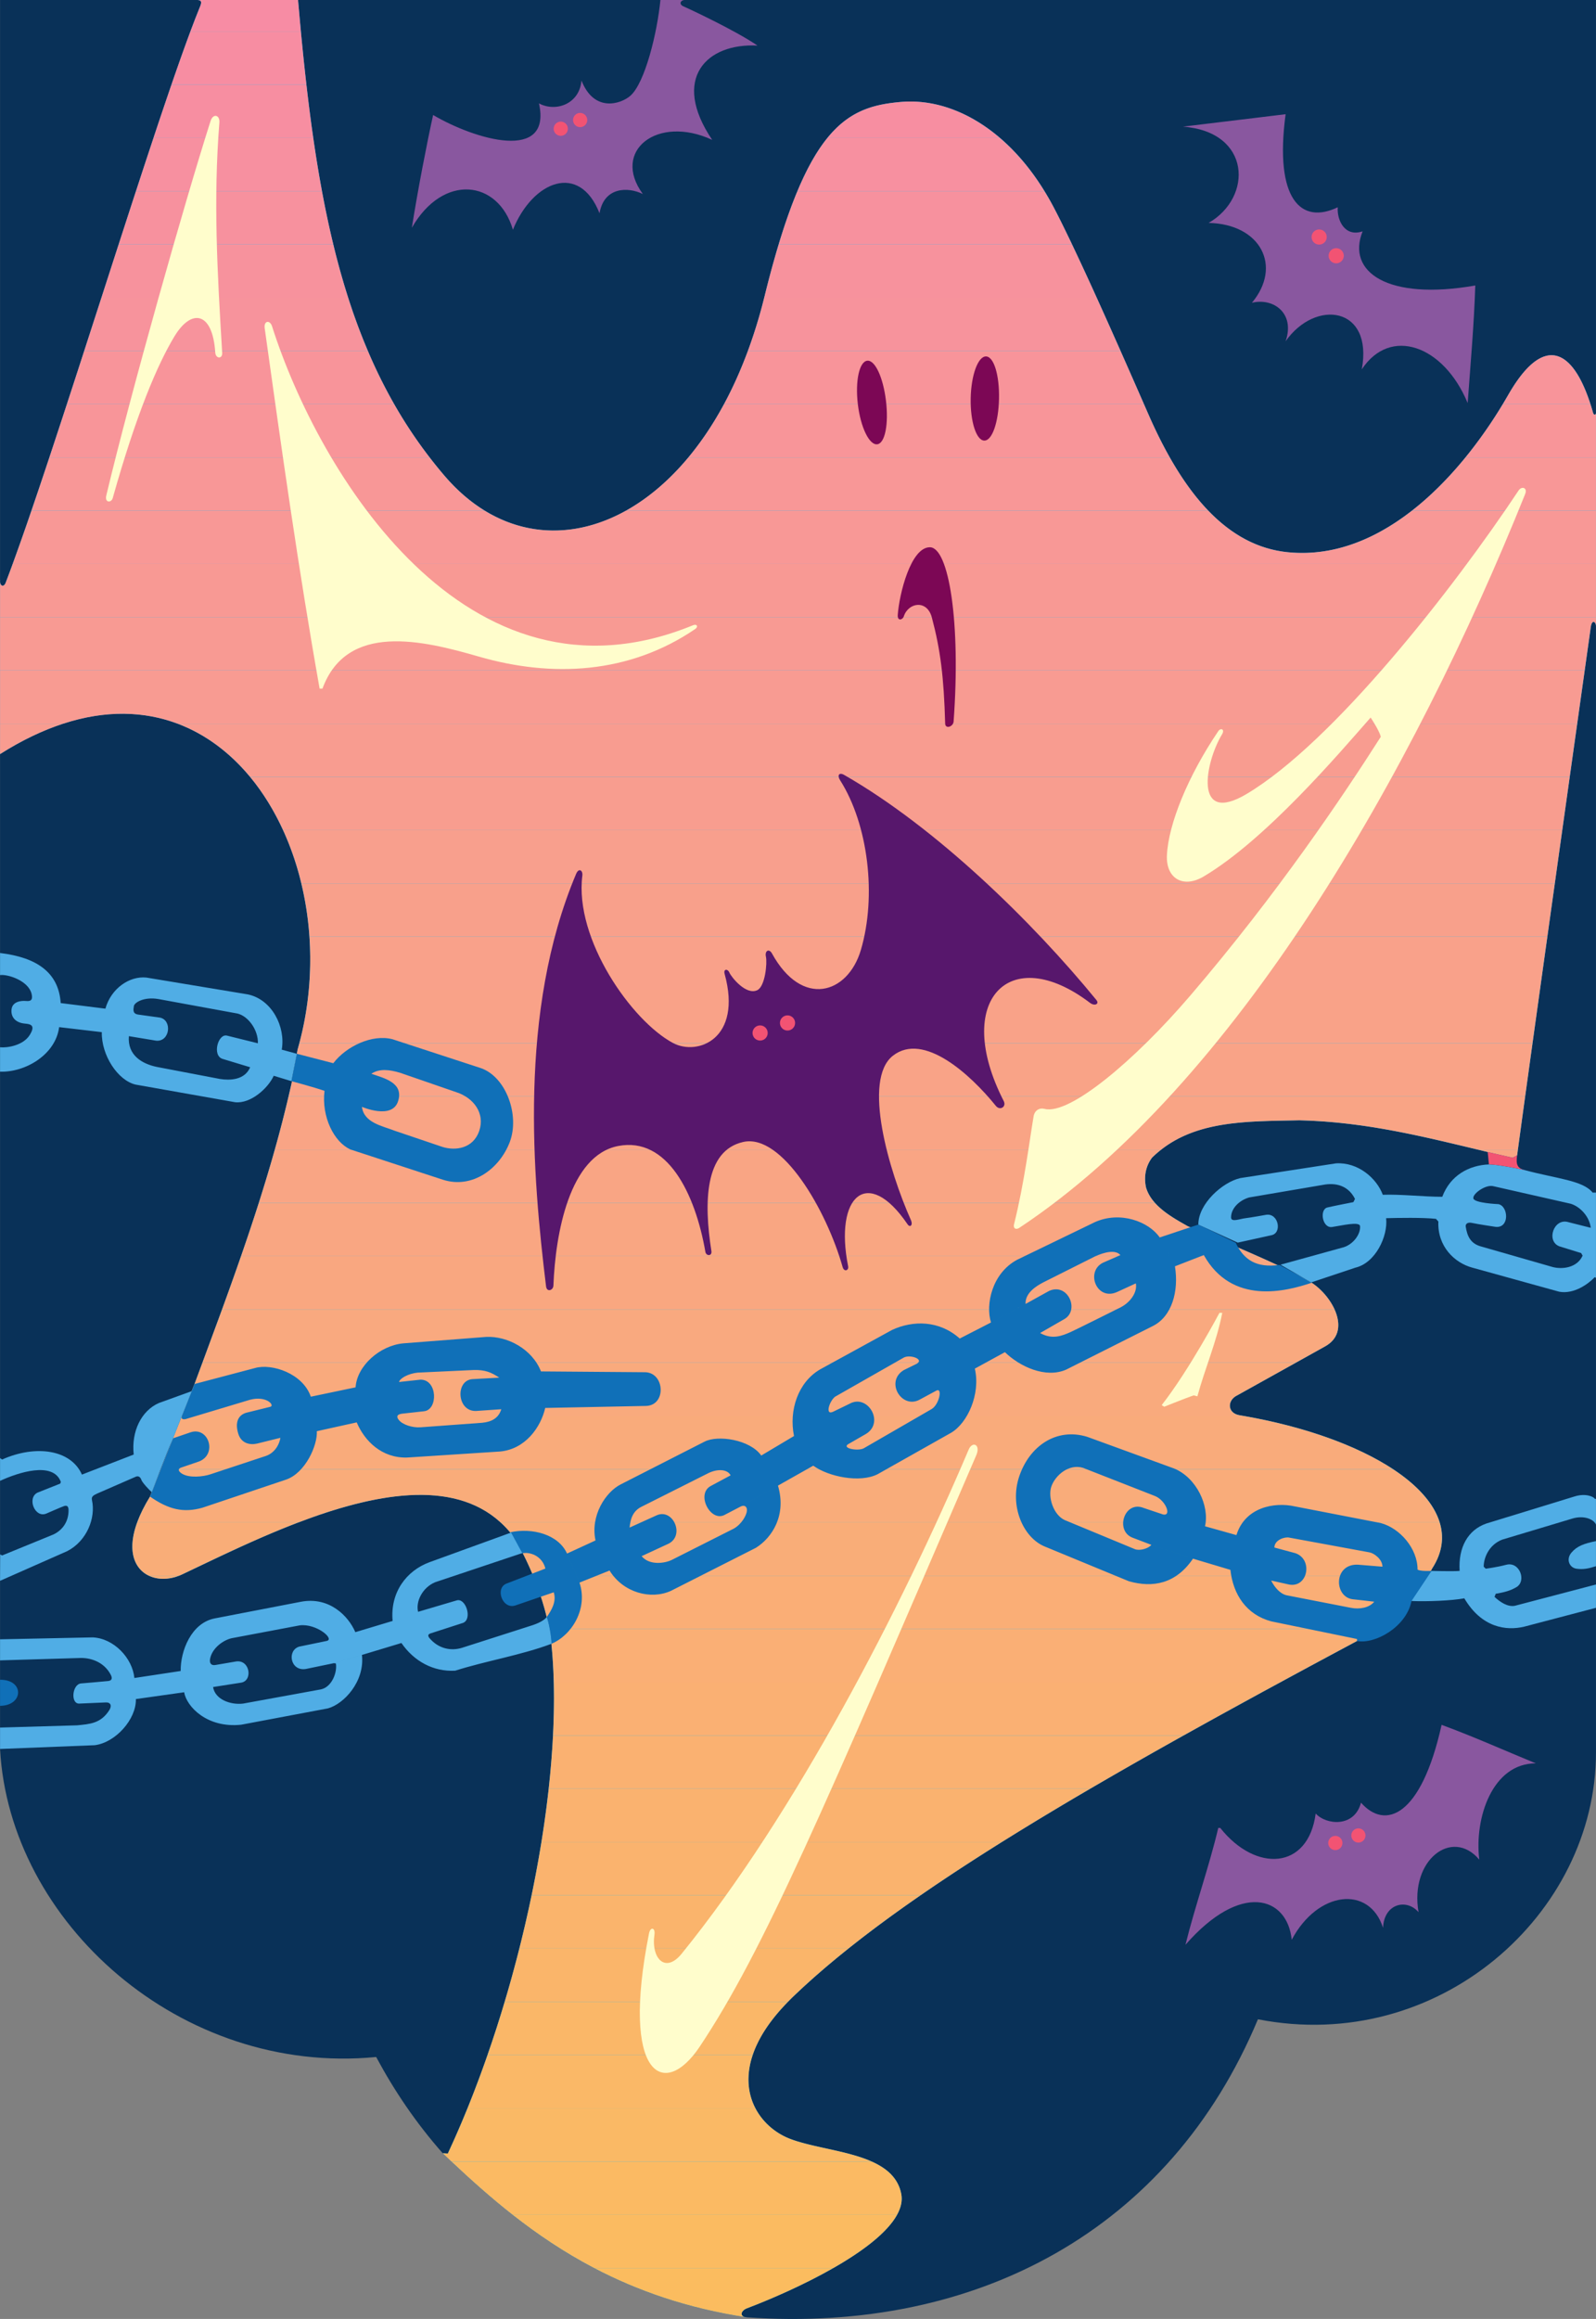
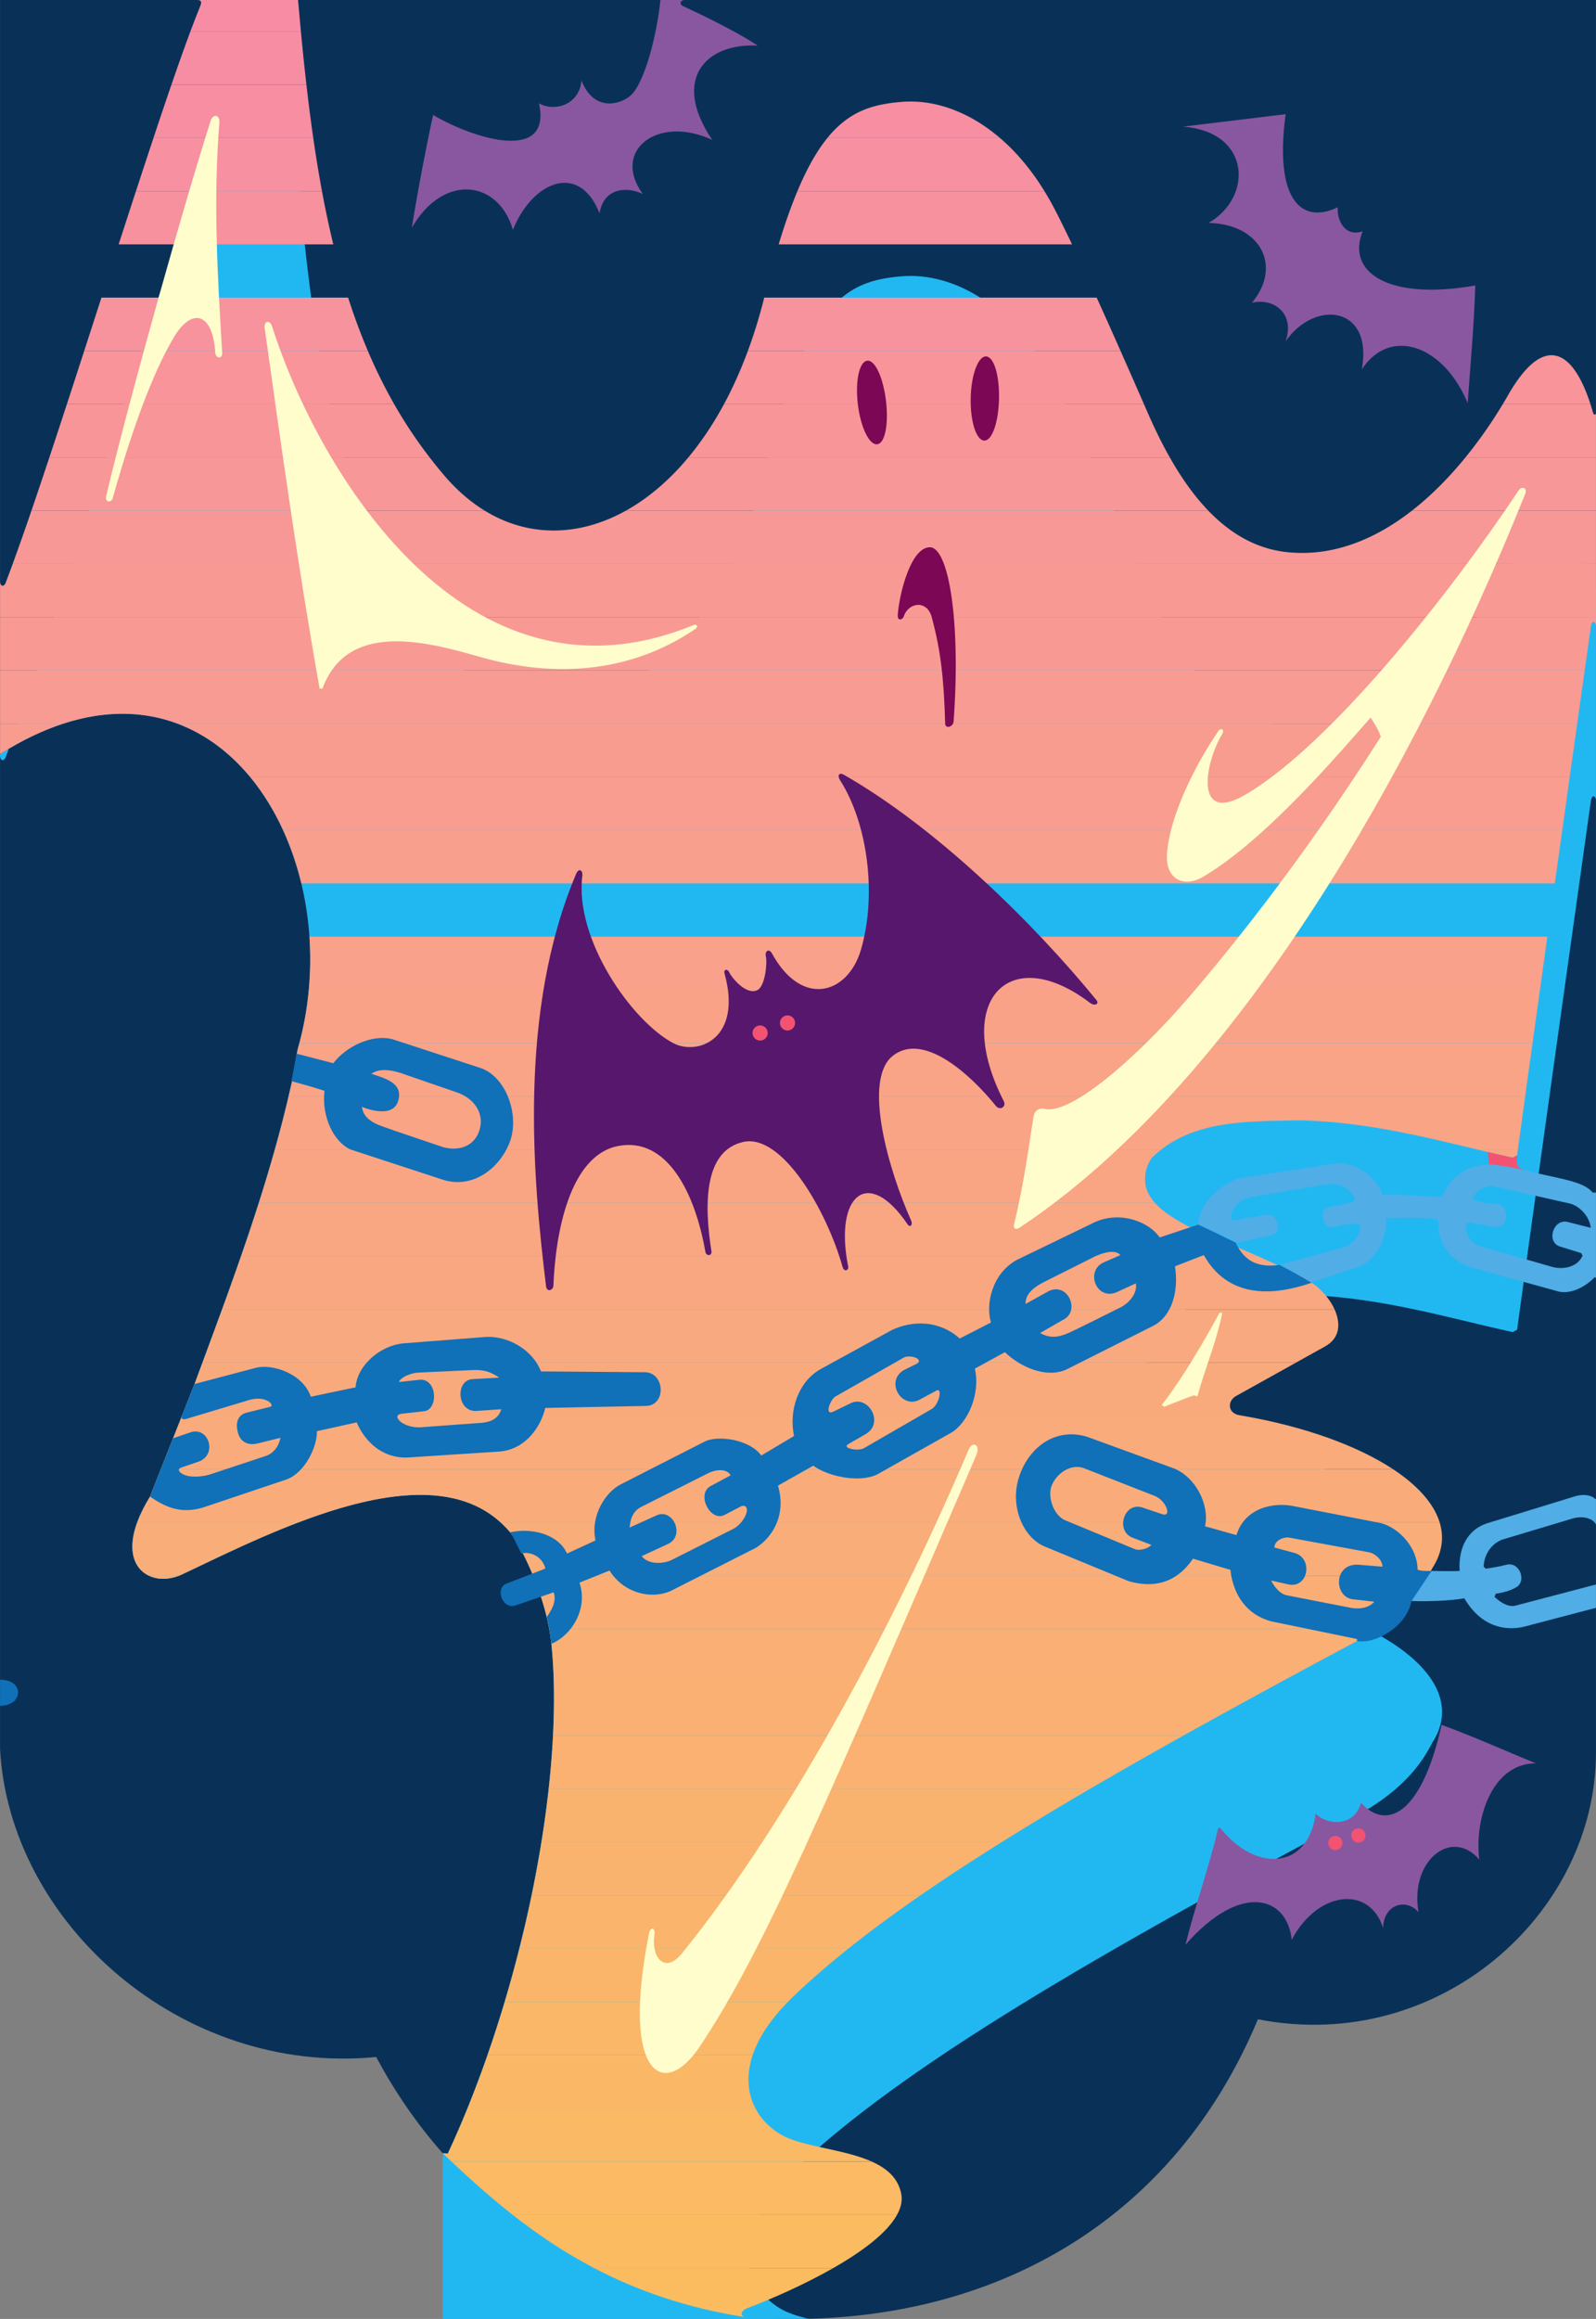
<svg xmlns="http://www.w3.org/2000/svg" width="298.513" height="433.556">
  <rect width="100%" height="100%" fill="#808080" stroke="none" />
  <path fill="#093158" d="M139.696 433.252c42.938 3 79.125-16.312 95.586-55.726 33.727 6.601 63.227-19.633 63.227-49.883V.003H.009v326.984c1.726 32.375 33.75 61.14 70.351 57.59 3.375 6.3 7.422 12.3 12.45 18 13.699 13.05 29.699 26.55 56.886 30.675" />
-   <path fill="#21b8f2" d="m82.81 402.577.949.05c13.75-29.5 22-69.5 19.375-95.3-.875-8.88-5.875-18.63-7.727-20.848-13.46-16.164-43.836-.414-61.348 7.875-6.152 2.91-13.8-1.914-6-14.55l8.325-21.052c6.75-18.226 13.875-36.925 18.148-56.199l1.125-6.3C66.26 159.626 40.134 115.537.01 140.986v-32.61c-.102 1.301.715 1.457 1.05.575 9.075-23.7 28.45-88.325 36.2-107.325.367-.898.77-1.675-.532-1.625h19.016c3.266 37.875 8.406 66.84 27.441 89 18.575 21.625 49.575 8.125 59.825-33.625 7.808-31.797 15.355-35.43 25.492-36.316 10.129-.887 21.262 5.824 28.508 19.566 3.726 7.07 10 21 17.75 38.75 6.566 15.047 14.84 24.774 26.187 25.875 18.106 1.762 33-15.187 41.137-29.398 6.898-12.047 12.601-8.418 15.902 3.383.098.351.504.394.524 0v39.984c.074-.926-.75-1.594-.977.055 0 0-10.898 77.351-13.773 98.726l-.832.446-4.668-1.07c-11.625-2.774-22.575-5.626-35.25-5.926-9.825.226-20.325-.149-27.524 6.976-1.203 1.574-1.578 3.598-1.125 5.625 1.047 3.45 4.875 5.55 7.797 7.2 1.625.75 18.227 7.445 23.176 10.574 3.957 2.55 7.574 9.152 2.457 11.925l-16.5 9.188c-1.781.937-1.727 3.277.562 3.656 25.657 4.281 43.852 16.559 36.036 28.61-1.13 2.074-3.961 8.074-14.079 13.597-48.3 25.824-85.168 46.934-105.55 66.574-13.75 13.25-7.813 23.688-.5 26.5 6.894 2.653 19.312 2.438 20.812 10.313s-18 17.25-28.875 21.375c-1.11.422-1.508 1.582 0 1.687-27.187-4.125-43.187-17.625-56.887-30.675" />
+   <path fill="#21b8f2" d="m82.81 402.577.949.05c13.75-29.5 22-69.5 19.375-95.3-.875-8.88-5.875-18.63-7.727-20.848-13.46-16.164-43.836-.414-61.348 7.875-6.152 2.91-13.8-1.914-6-14.55l8.325-21.052c6.75-18.226 13.875-36.925 18.148-56.199l1.125-6.3C66.26 159.626 40.134 115.537.01 140.986c-.102 1.301.715 1.457 1.05.575 9.075-23.7 28.45-88.325 36.2-107.325.367-.898.77-1.675-.532-1.625h19.016c3.266 37.875 8.406 66.84 27.441 89 18.575 21.625 49.575 8.125 59.825-33.625 7.808-31.797 15.355-35.43 25.492-36.316 10.129-.887 21.262 5.824 28.508 19.566 3.726 7.07 10 21 17.75 38.75 6.566 15.047 14.84 24.774 26.187 25.875 18.106 1.762 33-15.187 41.137-29.398 6.898-12.047 12.601-8.418 15.902 3.383.098.351.504.394.524 0v39.984c.074-.926-.75-1.594-.977.055 0 0-10.898 77.351-13.773 98.726l-.832.446-4.668-1.07c-11.625-2.774-22.575-5.626-35.25-5.926-9.825.226-20.325-.149-27.524 6.976-1.203 1.574-1.578 3.598-1.125 5.625 1.047 3.45 4.875 5.55 7.797 7.2 1.625.75 18.227 7.445 23.176 10.574 3.957 2.55 7.574 9.152 2.457 11.925l-16.5 9.188c-1.781.937-1.727 3.277.562 3.656 25.657 4.281 43.852 16.559 36.036 28.61-1.13 2.074-3.961 8.074-14.079 13.597-48.3 25.824-85.168 46.934-105.55 66.574-13.75 13.25-7.813 23.688-.5 26.5 6.894 2.653 19.312 2.438 20.812 10.313s-18 17.25-28.875 21.375c-1.11.422-1.508 1.582 0 1.687-27.187-4.125-43.187-17.625-56.887-30.675" />
  <path fill="#f78ca4" d="M55.743.002H36.727c1.301-.05.899.727.532 1.625-.5 1.23-1.051 2.653-1.645 4.239h20.66c-.183-1.934-.36-3.883-.53-5.864" />
  <path fill="#f78da2" d="M56.274 5.866h-20.66a442.007 442.007 0 0 0-3.543 9.949H57.31a506.316 506.316 0 0 1-1.035-9.95" />
  <path fill="#f78ea1" d="M57.31 15.815H32.07a1014.686 1014.686 0 0 0-3.36 9.96h29.88c-.469-3.241-.89-6.562-1.282-9.96M168.5 19.06c-5.112.446-9.57 1.603-13.734 6.716h32.239c-5.805-4.965-12.336-7.258-18.504-6.715" />
  <path fill="#f790a0" d="M58.59 25.776H28.713c-1.059 3.18-2.156 6.515-3.281 9.957H60.22a244.266 244.266 0 0 1-1.63-9.957m128.415 0h-32.239c-1.921 2.363-3.785 5.578-5.617 9.957h46.2c-2.477-4.043-5.31-7.363-8.344-9.957" />
  <path fill="#f7919e" d="M60.22 35.733H25.43c-1.058 3.238-2.14 6.57-3.238 9.953h40.145a188.222 188.222 0 0 1-2.117-9.953m136.789 2.894a53.894 53.894 0 0 0-1.66-2.894h-46.2c-1.175 2.808-2.343 6.097-3.508 9.953h54.868c-1.332-2.797-2.508-5.176-3.5-7.059" />
-   <path fill="#f7929d" d="M62.337 45.686H22.192c-1.066 3.285-2.14 6.621-3.218 9.957h46.14a142.978 142.978 0 0 1-2.777-9.957m138.172 0H145.64a192.317 192.317 0 0 0-2.632 9.691l-.07.266h62.183a577.432 577.432 0 0 0-4.613-9.957" />
  <path fill="#f7939c" d="M65.114 55.643h-46.14c-1.079 3.328-2.157 6.66-3.223 9.96h53.055a114.004 114.004 0 0 1-3.692-9.96m140.008 0h-62.184a93.901 93.901 0 0 1-3.058 9.96h69.703c-1.578-3.562-3.07-6.89-4.461-9.96" />
  <path fill="#f8949a" d="M68.806 65.604H15.75c-1.09 3.367-2.172 6.7-3.238 9.95h61.21a95.678 95.678 0 0 1-4.917-9.95m140.778 0H139.88c-1.328 3.59-2.82 6.914-4.461 9.95h78.543a2495.4 2495.4 0 0 0-4.38-9.95m72.501 8.25c-.32.562-.66 1.129-1 1.7h16.39c-3.359-10.43-8.835-13.15-15.39-1.7" />
  <path fill="#f89599" d="M12.513 75.553a2077.388 2077.388 0 0 1-3.278 9.961h71.121a85.827 85.827 0 0 1-6.632-9.96H12.513m285.996 1.683c-.02.394-.426.351-.524 0a45.719 45.719 0 0 0-.511-1.684h-16.391a86.579 86.579 0 0 1-6.98 9.961h24.406v-8.277m-83.75.14c-.27-.617-.532-1.214-.797-1.824h-78.543c-2.028 3.758-4.27 7.078-6.668 9.961h90.043c-1.418-2.5-2.758-5.215-4.035-8.137" />
  <path fill="#f89797" d="M298.509 85.514h-24.407c-2.972 3.645-6.328 7.086-10.011 9.957h34.418v-9.957M5.884 95.471h84.773c-2.64-1.617-5.156-3.77-7.473-6.469a84.263 84.263 0 0 1-2.828-3.488H9.236a1146.65 1146.65 0 0 1-3.352 9.957m212.91-9.957H128.75c-3.61 4.34-7.567 7.668-11.676 9.957h108.922c-2.61-2.707-4.996-6.062-7.203-9.957" />
  <path fill="#f89896" d="M2.376 105.424h296.133v-9.953H264.09c-6.746 5.262-14.586 8.613-23.145 7.781-5.703-.55-10.629-3.289-14.949-7.78H117.075c-8.766 4.878-18.215 5.026-26.418 0H5.884a529.866 529.866 0 0 1-3.508 9.952" />
  <path fill="#f89994" d="M1.06 108.952c-.336.882-1.153.726-1.051-.575v7.004h298.5v-9.957H2.376a213.28 213.28 0 0 1-1.317 3.528" />
  <path fill="#f89a93" d="M.009 125.342h296.39l1.133-8.066c.227-1.649 1.05-.98.977-.055v-1.84H.009v9.961" />
  <path fill="#f89b92" d="M.009 135.3h11.816c7.957-2.595 15.16-2.34 21.387 0h261.785c.535-3.813 1.012-7.188 1.402-9.958H.01v9.957" />
  <path fill="#f89c90" d="M.009 140.987c4.093-2.594 8.039-4.457 11.816-5.688H.01v5.688m46.768 4.265h246.82c.5-3.539.97-6.886 1.399-9.953H33.212c5.27 1.98 9.836 5.45 13.566 9.953" />
  <path fill="#f89d8f" d="M52.946 155.21h239.258c.48-3.43.95-6.77 1.395-9.958H46.779c2.421 2.926 4.487 6.29 6.167 9.957" />
  <path fill="#f89f8d" d="M56.36 165.17h234.45c.468-3.363.937-6.703 1.394-9.96H52.946a54.413 54.413 0 0 1 3.414 9.96" />
-   <path fill="#f8a08b" d="M57.876 175.12h231.539c.46-3.305.93-6.637 1.394-9.95H56.36a59.918 59.918 0 0 1 1.516 9.95" />
  <path fill="#f9a18a" d="M57.755 185.08h230.273c.45-3.25.918-6.585 1.387-9.96H57.875a61.553 61.553 0 0 1-.12 9.96" />
  <path fill="#f9a288" d="M55.99 195.038h230.65l1.387-9.958H57.755a59.862 59.862 0 0 1-1.766 9.958" />
  <path fill="#f9a387" d="m55.657 196.252-1.125 6.301c-.18.813-.371 1.625-.562 2.434h231.293c.421-3.035.882-6.383 1.378-9.95H55.99a42.87 42.87 0 0 1-.332 1.215" />
  <path fill="#f9a485" d="M51.395 214.948h165.786c7.097-5.578 16.75-5.285 25.828-5.496 12.02.285 22.488 2.863 33.453 5.496h7.437c.364-2.668.828-6.059 1.364-9.961H53.97a231.364 231.364 0 0 1-2.575 9.96" />
  <path fill="#f9a584" d="M48.4 224.909h167.632c-.754-.84-1.348-1.782-1.672-2.856-.453-2.027-.078-4.05 1.125-5.625a19.318 19.318 0 0 1 1.696-1.48H51.395a297.557 297.557 0 0 1-2.996 9.96m229.86-9.531 4.668 1.07.832-.445c.047-.336.093-.691.14-1.054h-7.437c.597.144 1.195.285 1.797.43" />
  <path fill="#f9a682" d="M45.079 234.858h190.176c-5.93-2.637-12.137-5.16-13.098-5.606-2.016-1.136-4.457-2.488-6.125-4.343H48.4a401.184 401.184 0 0 1-3.32 9.949" />
  <path fill="#f9a780" d="M41.532 244.815h208.086c-.902-1.996-2.562-3.875-4.285-4.988-2.02-1.278-5.984-3.149-10.078-4.97H45.079a665.65 665.65 0 0 1-3.547 9.958" />
  <path fill="#f9a97f" d="M37.86 254.776h204.504l5.426-3.024c2.89-1.566 2.992-4.347 1.828-6.937H41.532c-1.219 3.336-2.45 6.656-3.672 9.96" />
  <path fill="#f9aa7d" d="m36.384 258.752-2.364 5.973h198.563c-.246-.04-.484-.086-.73-.129-2.29-.379-2.344-2.719-.563-3.656l11.074-6.164H37.86a981.647 981.647 0 0 0-1.476 3.976" />
  <path fill="#f9ab7b" d="M30.083 274.686h230.476c-6.695-4.414-16.57-7.977-27.976-9.961H34.02l-3.937 9.96" />
  <path fill="#f9ac7a" d="M28.06 279.803c-1.094 1.77-1.872 3.379-2.407 4.84h30.13c13.944-5.313 28.812-8.281 37.85 0h175.641c-1.082-3.559-4.156-6.953-8.715-9.957H30.083l-2.024 5.117" />
  <path fill="#f9ad78" d="M27.845 294.596h5.652c.187-.074.375-.156.562-.242 6.098-2.887 13.758-6.676 21.723-9.711H25.653c-1.957 5.379-.465 8.695 2.192 9.953m67.562-8.117c.942 1.125 2.695 4.203 4.305 8.117h167.414c.32-.558.57-1.035.762-1.39 1.867-2.88 2.234-5.77 1.386-8.563H93.634a18.838 18.838 0 0 1 1.773 1.836" />
  <path fill="#faae76" d="M33.497 294.596h-5.652c1.629.77 3.687.77 5.652 0m69.23 9.957h154.778c5.734-3.867 8.32-7.676 9.62-9.957H99.713c1.234 2.992 2.375 6.473 3.015 9.957" />
  <path fill="#faaf75" d="M103.134 307.327c.234 2.289.375 4.691.441 7.187h135.91a2427.62 2427.62 0 0 1 14.324-7.71 44.945 44.945 0 0 0 3.696-2.25H102.727c.172.929.317 1.855.407 2.773" />
  <path fill="#fab073" d="M103.43 324.471h117.93a1714.629 1714.629 0 0 1 18.125-9.957h-135.91c.082 3.176.031 6.508-.144 9.957" />
  <path fill="#fab171" d="M102.626 334.424h101.277a1034.315 1034.315 0 0 1 17.457-9.953H103.43c-.16 3.227-.43 6.55-.804 9.953" />
  <path fill="#fab26f" d="M101.27 344.381h86.118a642.483 642.483 0 0 1 16.515-9.957H102.626c-.36 3.262-.813 6.586-1.356 9.957" />
  <path fill="#fab36e" d="M99.43 354.342h72.75c4.715-3.258 9.79-6.57 15.208-9.96H101.27a231.796 231.796 0 0 1-1.84 9.96" />
  <path fill="#fab46c" d="M97.138 364.291h61.566c4.09-3.261 8.586-6.574 13.477-9.949H99.43a243.203 243.203 0 0 1-2.293 9.95" />
  <path fill="#fab56a" d="M94.395 374.252h52.993c.285-.293.566-.582.87-.875 3.106-2.988 6.594-6.015 10.446-9.086H97.138a243.82 243.82 0 0 1-2.743 9.961" />
  <path fill="#fab768" d="M91.18 384.21h49.602c1.02-3.04 3.102-6.391 6.606-9.958H94.395c-1 3.36-2.074 6.688-3.214 9.957" />
  <path fill="#fab867" d="M87.442 394.163h53.848c-1.395-2.668-1.82-6.055-.508-9.954H91.181a213.469 213.469 0 0 1-3.739 9.954" />
  <path fill="#fab965" d="m83.759 402.627-.95-.05c.54.515 1.082 1.027 1.63 1.543h78.597c-4.602-2.055-11-2.598-15.277-4.243-2.614-1.004-5.043-2.984-6.47-5.715H87.443a185.133 185.133 0 0 1-3.683 8.465" />
  <path fill="#fbba63" d="M95.876 414.08h71.906c.723-1.316 1.031-2.62.79-3.89-.571-2.988-2.716-4.813-5.536-6.07H84.438c3.586 3.375 7.348 6.746 11.438 9.96" />
  <path fill="#fbbb61" d="M111.106 424.03h44.762c5.363-3.063 10.047-6.543 11.914-9.95H95.876c4.59 3.602 9.598 7 15.23 9.95" />
  <path fill="#fbbc5f" d="M139.696 433.252c-1.508-.105-1.11-1.265 0-1.687 4.598-1.742 10.73-4.426 16.172-7.535h-44.762c8.04 4.21 17.356 7.52 28.59 9.222" />
  <path fill="#89579f" d="M127.977.002c-.75.075-.992.82-.168 1.176.825.356 9.598 4.426 13.875 7.348-9.488-.524-16.238 6.133-8.476 17.625-10.2-4.742-18.918 2.008-12.973 10.125-2.758-1.367-7.258-1.367-8.101 3.601-3.75-9.562-12.47-6.093-16.2 3.075-2.738-9.356-13.05-10.575-18.902-.375 1.07-6.825 2.852-16.012 3.977-21.075 7.875 4.625 22.25 8.875 19.8-2.175 3.075 1.675 7.575.175 7.95-4.274 2.375 6.074 7.418 4.375 9.148 2.848 2.727-2.399 5.016-11.75 5.617-17.899h4.453m122.231 38.75c-.168 2.438 1.332 5.625 4.652 4.5-3.039 7.594 4.649 13 21.074 10.125-.226 7.2-.902 14.852-1.425 21.977-4.5-10.852-14.5-14.352-19.801-6.3 2.176-11.802-8.7-13.177-14.25-5.25 1.8-5.177-2.2-8.177-6.3-7.2 5.726-6.852 1.6-14.727-8.099-14.926 8.325-4.8 7.95-17.05-4.8-18l19.199-2.324c-2.137 15.992 2.926 20.68 9.75 17.398" />
  <path fill="#fffdcc" d="M41.032 22.928c-1.148 14.45-.398 27.824.527 43.05.07 1.15-1.218 1.153-1.3-.1-.5-7.626-4.45-8.25-7.625-3-3.176 5.25-7.125 14.5-11.551 30.25-.25.898-1.54.925-1.2-.5 4.626-19.376 14.626-54.75 19.5-70 .477-1.493 1.766-1.153 1.65.3M129.61 116.9c.77-.312 1.035.286.43.696-12.375 8.438-26.813 9.113-40.5 5.156-10.453-3.02-24.656-6.468-29.23 6h-.528c-3.973-22.351-7.148-45-10.273-67.375-.203-1.457.988-1.59 1.375-.375 8.625 27.125 36.312 73.282 78.726 55.899m155.649-24.524c-21 52.25-54.25 110.438-94.602 137.176-.637.422-1.195.133-.992-.676 1.914-7.613 2.906-15.75 3.656-20.156.188-1.11 1.063-1.66 2.063-1.406 4.625 1.187 16.773-8.95 27.25-21.188 16.375-19.125 28.53-37.25 35.625-48.375-.207-.937-1.375-2.812-1.899-3.601-6.133 6.976-19.633 22.82-31.203 29.703-3.883 2.312-7.11.367-6.898-3.977.28-5.812 3.937-14.812 9.601-23.175.473-.7 1.278-.352.711.582-3.187 5.25-5.41 17.113 4.594 11.156 16.219-9.656 38.719-38.438 50.867-56.738.59-.883 1.715-.536 1.227.675" />
  <path fill="#57176c" d="M157.884 144.877c17.25 9.875 35.25 27.5 47.175 42.075.625.765-.32 1.203-1.175.55-15.125-11.5-25.75-.375-16.149 18.352.551 1.078-.707 1.855-1.476.898-4.75-5.875-13.5-13.875-19.25-9.375s-.75 21.5 3.375 30.75c.41.922-.164 1.47-.649.75-7.476-11-13.726-5.25-11.101 7.875.156.786-.758 1.118-1.035.125-3-10.625-11.34-25-18.59-23.375s-7.375 11.375-5.95 20.399c.153.984-.984.957-1.125.152-1.925-11.05-7.175-21.55-16.3-19.8s-11.75 16.374-12.125 26.1c-.036.907-1.235 1.294-1.375.15-2.5-20.5-5.25-51.376 5.625-77.126.5-1.183 1.285-.66 1.16.34-1.5 11.875 9.215 27.16 16.965 31.285 4.59 2.446 13-.75 9.648-12.925-.262-.954.578-1 .902-.223.325.773 3.075 4.273 5.2 3.273 1.496-.703 1.882-5.12 1.625-6.25-.258-1.125.586-1.605 1.125-.625 5.625 10.25 14.187 7.602 16.625-.625 3-10.125 1.375-23.5-3.875-31.75-.578-.906-.215-1.55.75-1" />
  <path fill="#fffdcc" d="M228.61 245.452c-1.05 5.402-3.226 10.351-4.652 15.601l-.7-.176c-1.214.407-5.5 2.125-5.5 2.125l-.476-.3c5.227-6.7 10.8-17.25 10.8-17.25h.528m-46.008 26.617c-28.843 66.87-39.718 92.558-51.718 110.558-6.676 10.016-14.813 5.625-9.5-21.125.273-1.37 1.218-1.113 1.023.2-.648 4.425 2.027 7.343 5.102 3.55 21.187-26.125 41.062-64.562 53.668-94.234.703-1.652 2.293-.957 1.425 1.05" />
  <path fill="#89579f" d="M287.259 329.678c-8.157-.02-11.532 10.293-10.575 18-5.082-6.02-13.05.074-11.363 9.824-2.25-2.625-6.469-1.593-6.637 2.926-2.55-7.988-12.207-6.957-17.082 2.23-.843-8.156-9.562-10.874-19.875.938 1.782-7.219 4.48-14.793 6.133-21.844h.375c6.617 8.344 16.461 7.875 17.848-2.699 1.894 2.137 7.238 2.7 8.476-2.027 4.48 5.101 11.23 2.758 15.075-14.547 5.925 2.172 11.773 4.797 17.625 7.2" />
-   <path fill="#f25373" d="M104.884 25.393a1.326 1.326 0 0 0 0-2.652 1.325 1.325 0 0 0 0 2.652m3.625-1.625a1.326 1.326 0 0 0 0-2.652 1.325 1.325 0 0 0 0 2.652m138.187 21.961a1.414 1.414 0 1 0 0-2.827 1.414 1.414 0 0 0 0 2.827m3.188 3.5a1.414 1.414 0 1 0 0-2.827 1.414 1.414 0 0 0 0 2.827" />
  <path fill="#7c0755" d="M173.915 102.315c3.562 0 5.812 14.062 4.445 32.586-.074.976-1.547 1.465-1.578.375-.242-8.68-.879-13.778-2.492-19.836-.902-3.39-4.406-2.813-5.25-.188-.211.649-1.211.934-1.125-.28.281-3.938 2.437-12.657 6-12.657m-9.844-19.25c1.48-.176 2.156-3.817 1.64-8.133-.519-4.316-2.03-7.668-3.515-7.492-1.48.18-2.262 3.82-1.746 8.137.516 4.312 2.137 7.668 3.621 7.488m20.024-.692c1.492.032 2.668-3.472 2.757-7.816.094-4.344-.937-7.887-2.43-7.918-1.491-.031-2.777 3.465-2.866 7.813-.09 4.343 1.046 7.89 2.539 7.921" />
  <path fill="#f25373" d="M142.134 194.541a1.414 1.414 0 1 0 0-2.827 1.414 1.414 0 0 0 0 2.827m5.125-1.875a1.414 1.414 0 1 0 0-2.827 1.414 1.414 0 0 0 0 2.827m102.5 153.227a1.326 1.326 0 0 0 0-2.652 1.325 1.325 0 0 0 0 2.652m4.312-1.406c.735 0 1.324-.594 1.324-1.328a1.324 1.324 0 1 0-2.648 0c0 .734.59 1.328 1.324 1.328" />
  <path fill="#1070b8" d="m102.009 293.26-7.125 2.75c-2.438.75-.938 5.055 1.593 4.117l7.094-2.43c.563 1.75-.437 3.383-1.312 4.626.472 1.847.691 3.156.875 5.004 3.875-1.63 6.875-6.63 5.25-11.442l-2.325-5.433c-1.613-3.567-6.449-4.875-10.652-3.973.559.668 1.172 2.164 2.102 3.969 1.48-.426 3.91.394 4.5 2.812m-32.551-92.508c2.457.844 6.113 1.688 4.988 5.157-1.125 3.468-6.75 1.03-6.75 1.03.375 3 3.844 3.563 6.113 4.462l8.98 3.039c2.438.75 5.72.281 6.845-3s-1.032-6.188-4.274-7.238l-10.539-3.637c-1.875-.563-3.844-.844-5.363.187l-7.117-1.972c2.402-3.149 7.27-5.489 11.093-4.477l16.575 5.418c4.687 1.688 7.218 8.813 5.343 13.781-1.875 4.97-6.992 8.852-12.543 7.051l-17.265-5.648c-3.098-1.403-5.43-6.121-4.848-10.957-1.988-.696-6.187-1.813-6.187-1.813l1-5.125 6.832 1.77 7.117 1.972M28.06 279.803c3.449 2.399 6.222 3.098 9.824 2.074l15.625-5.25c3.625-1.25 5.898-6.425 5.75-9.05l7.457-1.649 8.386-1.613 4.22-.469c2.624-.281 2.53-5.906-.657-5.906l-4.031.437c.148-.675 1.687-1.562 3.468-1.75l10.407-.484c2.25-.078 3.375.437 4.875 1.422l-5.063.281c-3.187.281-2.867 6.04.695 5.95l4.743-.325c-.508 1.688-1.848 2.363-3.563 2.531l-11.531.844c-1.649.113-3.242-.543-3.844-1.125-.597-.582-.844-1.219.281-1.406l-8.386 1.613c1.5 3.524 4.718 6.7 9.418 6.574l17.375-1.125c4.726-.425 7.625-4.5 8.468-8.148l18.782-.375c3.875-.027 3.625-6.102 0-6.3l-19.575-.153c-1.652-4.2-6.3-6.649-10.277-6.45l-15.45 1.2c-4.425.402-8.698 4.226-8.948 8.226l-8.375 1.75c-1.5-4.375-7.305-6.234-10.375-5.375l-11.375 3-2.313 5.82c-.312.688.051.852.625.75l12.059-3.62c3.129-.825 4.691 1.086 3.804 1.312l-4.5 1.113c-1.511.438-2.152 1.805-1.488 3.938.563 1.812 2.188 2.125 3.492 1.832l4.383-1.082c-.222 1.351-1.125 2.875-2.789 3.414l-10.273 3.398c-1.371.465-4 .75-5.375-.125-.606-.382-.813-.875-.176-1.101l3.426-1.176c3.437-1.375 1.75-6.562-1.625-5.437l-3.266 1.117-4.309 10.898m110.431 1.879-3.013 1.57c-2.625 1.313-5.343-3.937-2.53-5.437l3.71-1.988c-.648-1.2-2.492-1.2-4.086-.45l-12.687 6.375c-1.5.79-1.977 2.196-2.125 3.844l4.968-2.25c3.094-1.5 5.438 3.656 2.344 5.25l-5.062 2.344c1.5 1.812 4.406 1.312 5.625.71l11.625-5.866c1.445-.825 2.343-2.438 2.437-3.282.094-.843-.469-1.218-1.207-.82l7.02-3.93c1.625 5.5-1.055 9.7-4.125 11.625l-15.899 8.051c-3.726 1.7-8.902.375-11.476-3.8l-5.625 2.257-2.325-5.433 5.325-2.45c-1-4.625 1.882-9.07 4.75-10.5l15.648-7.976c2.477-1.274 8.477-.399 10.602 2.601l6.125-3.648c-.977-4.8.75-10.05 4.875-12.453l13.5-7.399c3.863-1.773 8.761-1.82 12.625 1.625l5.843-3 6.47-3.468 4.405-2.438c3.563-1.594 5.813 3.75 2.72 5.344l-4.407 2.531c2.25 1.277 4.086.543 5.719-.187 1.14-.512 9.406-4.649 9.406-4.649 1.719-.902 3.101-2.738 2.781-4.445l-3.469 1.594c-3.843 1.78-6-3.75-2.718-5.438l3.3-1.445c-.957-1.086-3.02-.524-4.707.226l-9.554 4.793c-1.496.758-3.57 2.051-3.477 4.114l-6.469 3.468c-1.05-3.375.188-9.187 4.875-11.718l14.532-7.032c4.78-2.156 10.125-.093 12.148 2.852l2.852 5.398c.75 4.649-.563 9.375-4.125 11.157l-16.22 8.156c-3.843 1.687-8.679-.563-11.456-3.262l-5.625 3.074-7.2 4.114-3.074 1.66c-3.394 1.914-6.582-3.336-3.02-5.492l2.45-1.204c1.406-.847-1.277-1.777-2.45-1.14l-12.843 7.312c-1.031.75-1.969 3.563-.375 2.813l3.094-1.5c3.375-1.875 6.562 3.469 3.094 5.625l-3.45 1.988c-1.011.77 1.95 1.274 2.98.73l12.657-7.312c1.461-.785 2.156-4.137.938-3.48l7.199-4.114c1.098 4.754-1.352 10.184-4.45 12l-13.75 7.75c-3.273 1.649-9.1.5-12.023-1.601l-6.601 3.726-7.02 3.93m84.645 9.727 7 2.093c.5 4.625 3 8.375 7.625 9.625l2.875-4.875c-1.22-.28-2.25-1.5-2.875-2.75l3.375.75c3.5.625 4.5-4.75 1.125-5.875l-3.899-1.05c0-1.426 1.95-2.043 2.774-1.856l15 2.758c.843.148 2.437 1.273 2.437 2.68l-4.594-.375c-4.593-.188-4.5 6.058-.937 6.468 0 0 2.625.282 3.992.45-.898 1.144-2.781 1.468-4.367 1.144l-12.031-2.344-2.875 4.875 16.05 3.301v.375c3.325.645 9.223-2.578 10.2-7.48 2.465-2.594 3.14-4.504 3.75-5.625 0 0-2.102.105-2.625-.25.023-3.926-3.301-7.746-6.875-8.696l-16.125-3.125c-3.723-.832-9.25.125-10.875 5.375l-5.875-1.648c.875-3.852-1.625-9.102-5.774-10.8l-16.258-5.927c-5.812-1.78-10.875 1.782-12.75 7.5-1.785 5.45.758 11.325 4.782 13l15.75 6.5c4.511 1.286 8.812.47 12-4.218l-7.782-2.582c-.601.73-2.246 1.152-3.093.8l-13.125-5.437c-2.133-.996-3.176-4.348-2.48-6.305.737-2.066 3.26-4.277 5.948-3.445l13.407 5.25c2.156.844 3.375 4.262 1.125 3.32l-3.188-1.07c-3.637-1.5-5.437 4.219-2.156 5.531l3.562 1.356 7.782 2.582m22.199-51.582c-1.234-.778-3.461-1.993-6.031-3.332-4.293.578-6.668-.922-8.18-4.153-3.18-1.578-5.898-2.89-6.988-3.394l-7.227 2.406 2.852 5.398 5.398-2.101c5.29 9.414 15.352 6.797 20.176 5.176M.009 318.924c4.437-.047 4.562-4.922 0-4.875v4.875" />
-   <path fill="#50ade5" d="M298.509 288.127c-2.25.45-3.563.938-4.594 2.157-1.059 1.254-.375 2.812.937 3 1.313.187 2.344-.047 3.657-.47v-4.687M.009 178.174c6.875.828 10.968 3.64 11.343 9.36l8.36 1.046c1.07-3.804 4.512-6.136 7.66-5.816l18.977 3.149c4.5.937 7.097 6.042 6.347 10.328l2.813.77-1 5.124-3.313-1.008c-1.035 2.309-4.312 5.278-7.238 4.942l-18.598-3.293c-3.34-.785-6.414-5.492-6.32-9.805l5.062.75c-.28 3.563 2.438 5.156 5.18 5.742l11.883 2.266c1.781.281 4.594.242 5.625-2.195l-5.172-1.567c-1.988-.629-.828-4.808.86-4.34l5.757 1.426c.074-2.476-1.781-5.055-3.804-5.558l-14.797-2.711c-2.72-.47-4.5.656-4.594 1.312-.094.656-.281 1.406.766 1.582l4.109.574c2.344.47 1.875 4.594-.738 4.309l-5.075-.84-5.062-.75-7.98-.937c-.657 5.156-6.325 8.48-11.051 8.328v-4.563c1.375.14 4.32-.347 5.53-2.265 1.126-1.782.282-2.063-.843-2.157-1.879-.156-2.719-1.312-2.531-2.718.187-1.407 1.781-1.606 2.719-1.512.937.094 1.273-.258 1.03-1.313-.562-2.437-4.366-3.722-5.905-3.535v-4.125m32.359 90.731c-1.273 2.851-3.98 10.07-3.98 10.07-.477-.39-1.79-1.816-1.942-2.285-.152-.469-.5-.813-1-.625l-7.312 3.187c-.684.32-1.075.567-.938 1.188.75 3.375-.969 7.687-4.625 9.562L.01 295.55l.023-4.945.352.21 9.625-3.937c1.687-.812 2.812-2.375 2.812-4.5 0-.629-.187-1-.812-.812-.39.117-3.371 1.422-3.371 1.422-2.125.863-3.63-2.922-1.63-3.922l4.25-1.688.126-.312c-1.438-3.938-8.063-1.738-11.375-.203v-4.266l.375.281c6.28-2.812 12.875-1.875 14.937 2.813l9.688-3.75c-.473-4.344 1.437-8.188 4.687-9.625l6.16-2.227-1.785 4.485-1.703 4.332m7.483 46.503 5.157-.805c2.343-.277 1.78-4.352-.844-3.977l-3.844.657c-.836.16-1.172-.348-1.031-1.125.375-2.063 2.516-3.547 4.07-3.883l12.711-2.399c3.094-.375 6.563 2.532 5.063 2.907l-5.176 1.07c-2.324.71-1.668 4.648 1.238 4.18l5.25-1.086 5.25-1.54 7.387-2.23c2.324 3.375 5.926 5.399 10.05 5.176 5.626-1.8 12.45-2.926 18-5.027 0-1.426-.48-3.805-.874-5.004-.688.875-2.2 1.41-3.625 1.836l-12.227 3.918c-2.21.675-4.273.02-5.68-1.387-.464-.465-1.03-1.031-.187-1.313l6.094-1.968c1.78-.75.449-4.801-1.274-4.18l-7.164 2.117c-.469-1.969.844-4.555 3.188-5.531l16.293-5.45-2.086-3.835-15.285 5.55c-4.266 1.579-7.36 5.61-6.872 10.973l-6.976 2.098c-1.274-3-4.856-6.711-10.2-5.68l-16.03 3.094c-4.47.812-6.504 6.168-6.43 9.844l-8.664 1.312c-.375-3.75-3.844-7.406-7.782-7.594l-17.343.36v3.937l14.812-.441c1.969-.106 4.594.644 5.887 3.12.305.579.3 1.087-.45 1.18-.519.067-5.07.45-5.07.45-1.68.113-2.035 3.77-.406 3.77l5.008-.215c.918-.036 1.168.625.656 1.433-1.594 2.531-3.687 2.606-6.015 2.848l-14.422.418v4l17.718-.703c3.918-.508 7.782-4.875 7.688-8.625l9.027-1.274c.469 2.719 4.317 6.742 10.66 6.07l16.22-3.054c2.98-.797 6.937-5.024 6.374-9.992l-5.25 1.539.375.054c.281 1.688-.762 4.422-2.812 4.848l-14.532 2.652c-2.343.282-5.25-.75-5.625-3.093" />
  <path fill="#50ade5" d="m298.509 300.596-13.414 3.524c-3.383.808-7.961.203-11.211-5.297-2.407.445-6.957.625-9.875.5l3.75-5.625s4.199.113 5.25 0c-.282-4.407 1.554-7.653 4.968-8.852l16.5-5.062c2.063-.657 3.622.02 3.844.468l.188-.047v4.829c-.47-1.079-2.364-1.743-4.407-1.125l-13.125 3.937c-2.437.938-3.468 3.34-3.468 5.063l.375.375s1.953-.235 3.824-.73c2.55-.677 3.863 3.073 1.894 4.198-1.222.7-2.25.938-3.843 1.22l-.227.581c1.05.973 2.442 1.914 3.79 1.668l15.187-3.984v4.36m-29.93-72.72.45.5c-.2 4.625 3.003 7.727 6.355 8.625l16.25 4.5c2.75.5 5.449-1.449 6.648-2.726l.227.133V222.97h-.625c-1.813-2.297-6.75-2.594-12.75-4.219-1.133-.285-5.207-1.054-6.649-1.05-3.75.152-7.226 2.05-8.726 6.05-3.5 0-7.75-.5-11.125-.375-1.149-3.101-4.625-6.125-8.75-5.875l-17.875 2.75c-3.375.75-7.899 4.844-7.875 8.696l7.375 3.375 6.25-1.375c2.125-.375 1.375-4.25-1-3.82 0 0-2.871.519-3.871.636-1.004.113-2.63.813-2.63-.16 0-1.727 1.575-3.203 3.376-3.727l14.25-2.425c2.375-.325 4.425.449 5.55 2.699l-.3.601s-3.864.75-4.875 1c-1.5.375-.95 3.926.898 3.649 1.852-.274 5.149-1.098 5.227-.149.125 1.5-1.336 3.59-3.48 4.047l-11.395 3.149 5.754 3.308 8.246-2.754c3.75-.875 6.125-5.875 5.75-9.25 2.156-.058 6.886-.144 9.32.125l6.68.75c1.125.25 4.5.75 4.5.75 2.625.25 2.375-3.875.5-4.25 0 0-4.54-.183-4.688-1.082-.152-.898 2.367-2.648 3.742-2.273l14.47 3.281c1.85.574 3.526 2.473 3.75 4.5l-4.15-1.05c-2.75-.876-4.25 3.5-1.75 4.5l4.102 1.273.274.476c-1 2.25-3.75 2.625-5.625 2.125l-13.5-3.875c-1.797-.539-2.47-1.832-2.75-3.75 0-.625.62-.734 1.125-.625l-6.68-.75" />
  <path fill="#f25373" d="M285.134 218.752c-1.133-.285-5.207-1.054-6.649-1.05l-.226-2.325 4.668 1.07.832-.445c-.227 1.68-.004 2.38 1.375 2.75" />
</svg>